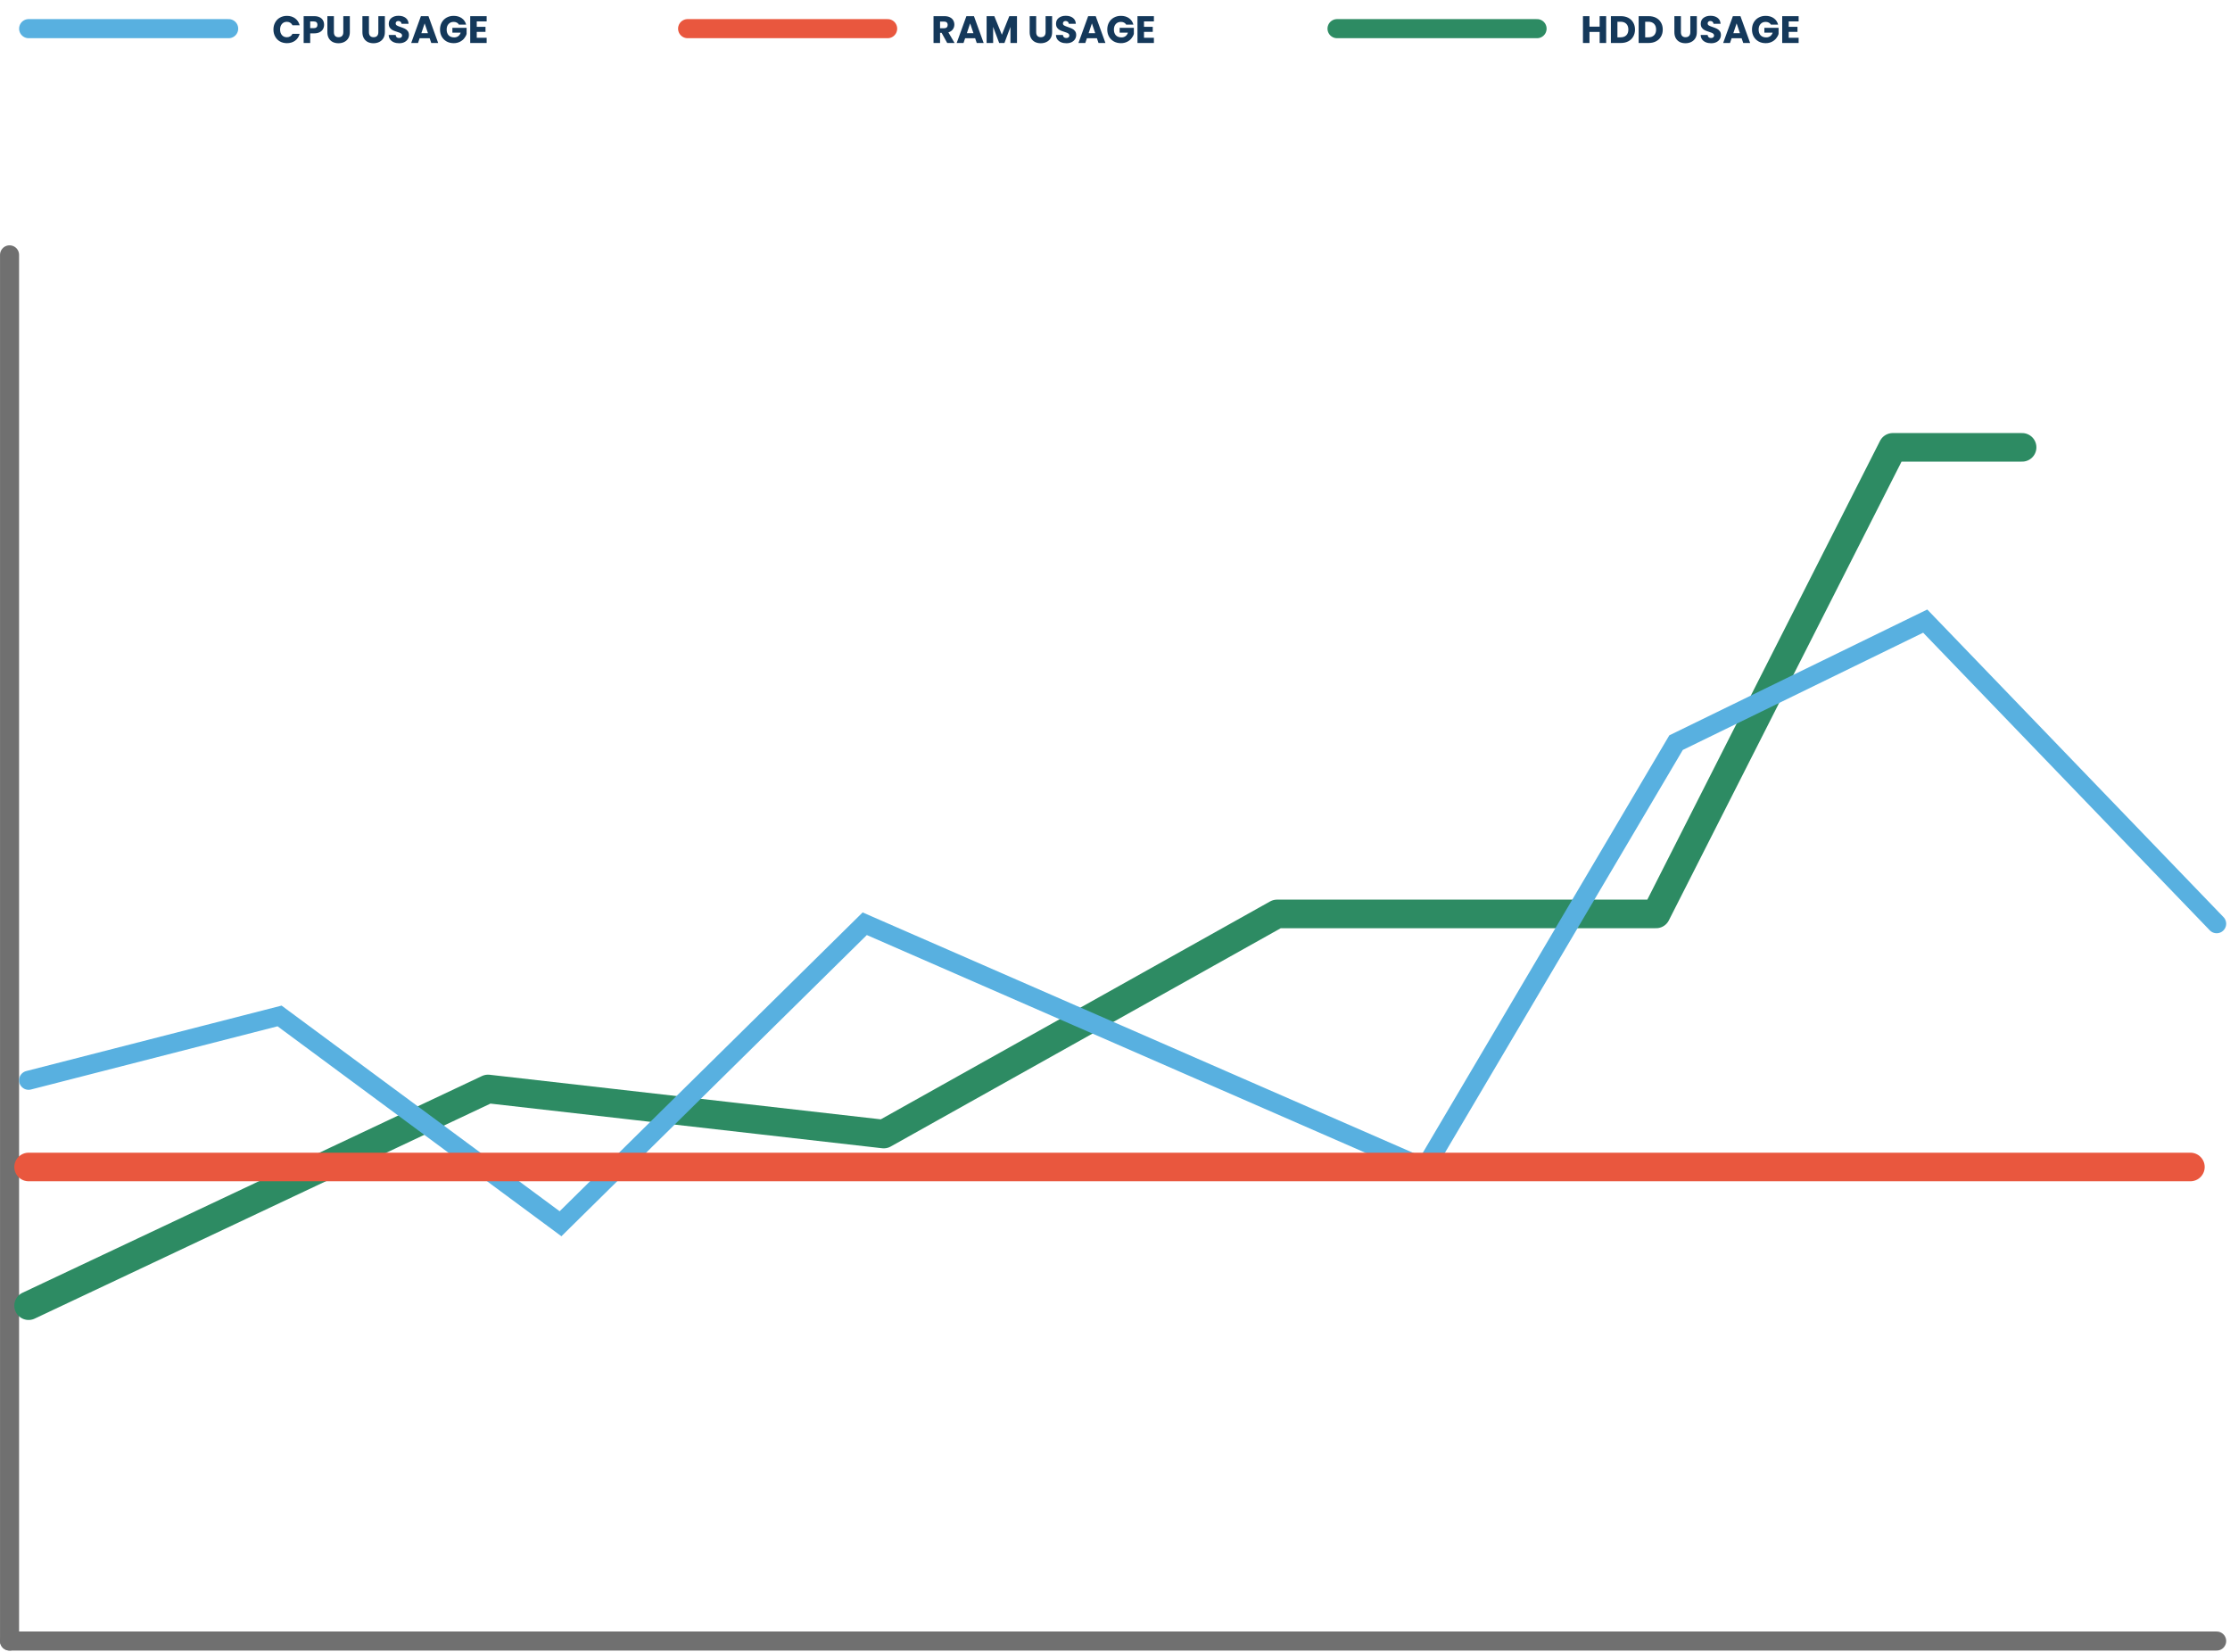
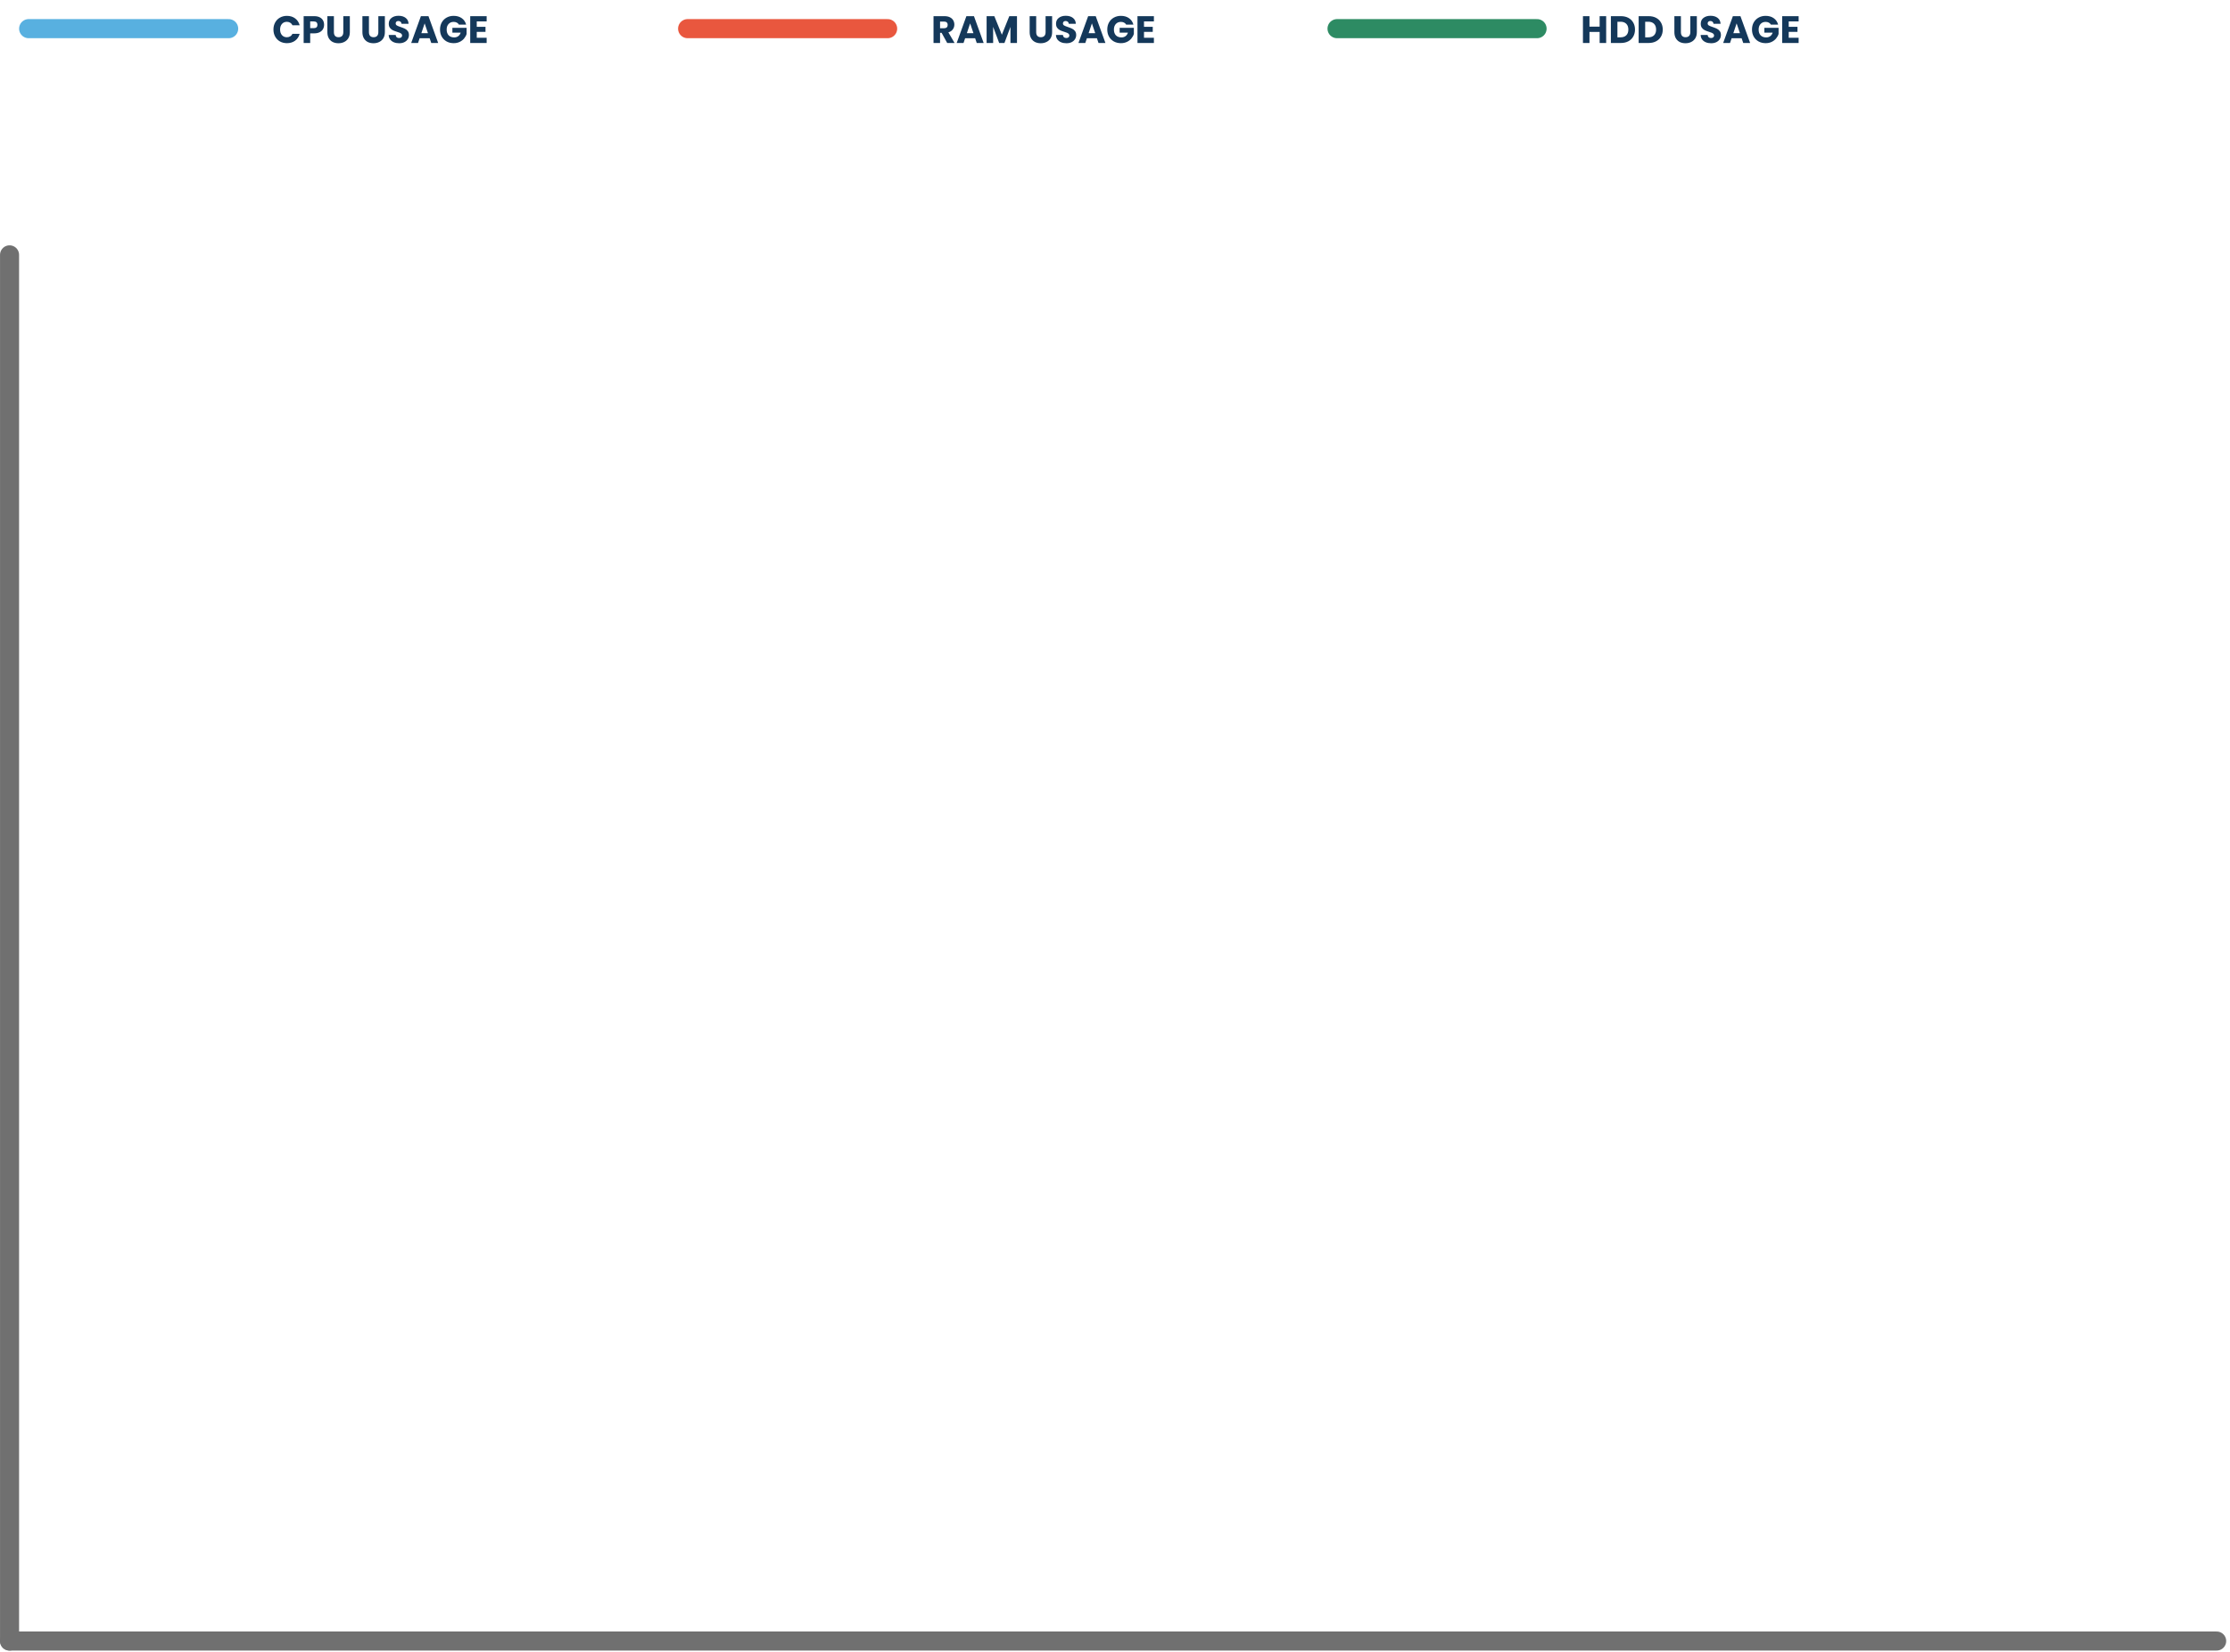
<svg xmlns="http://www.w3.org/2000/svg" width="467" height="346" viewBox="0 0 467 346" fill="none">
  <path d="M2 53.37V343.656" stroke="#707070" stroke-width="3.989" stroke-linecap="round" />
  <path d="M2 343.656H464.206" stroke="#707070" stroke-width="3.989" stroke-linecap="round" />
  <path d="M144 6H185.885" stroke="#E9573E" stroke-width="4" stroke-linecap="round" />
  <path d="M198.36 9L197.192 6.88H196.864V9H195.496V3.384H197.792C198.235 3.384 198.611 3.461 198.92 3.616C199.235 3.771 199.469 3.984 199.624 4.256C199.779 4.523 199.856 4.821 199.856 5.152C199.856 5.525 199.749 5.859 199.536 6.152C199.328 6.445 199.019 6.653 198.608 6.776L199.904 9H198.36ZM196.864 5.912H197.712C197.963 5.912 198.149 5.851 198.272 5.728C198.4 5.605 198.464 5.432 198.464 5.208C198.464 4.995 198.4 4.827 198.272 4.704C198.149 4.581 197.963 4.52 197.712 4.52H196.864V5.912ZM204.211 8.008H202.115L201.779 9H200.347L202.379 3.384H203.963L205.995 9H204.547L204.211 8.008ZM203.859 6.952L203.163 4.896L202.475 6.952H203.859ZM212.973 3.384V9H211.605V5.632L210.349 9H209.245L207.981 5.624V9H206.613V3.384H208.229L209.805 7.272L211.365 3.384H212.973ZM216.996 3.384V6.744C216.996 7.08 217.079 7.339 217.244 7.52C217.41 7.701 217.652 7.792 217.972 7.792C218.292 7.792 218.538 7.701 218.708 7.52C218.879 7.339 218.964 7.08 218.964 6.744V3.384H220.332V6.736C220.332 7.237 220.226 7.661 220.012 8.008C219.799 8.355 219.511 8.616 219.148 8.792C218.791 8.968 218.391 9.056 217.948 9.056C217.506 9.056 217.108 8.971 216.756 8.8C216.41 8.624 216.135 8.363 215.932 8.016C215.73 7.664 215.628 7.237 215.628 6.736V3.384H216.996ZM223.325 9.056C222.914 9.056 222.546 8.989 222.221 8.856C221.896 8.723 221.634 8.525 221.437 8.264C221.245 8.003 221.144 7.688 221.133 7.32H222.589C222.61 7.528 222.682 7.688 222.805 7.8C222.928 7.907 223.088 7.96 223.285 7.96C223.488 7.96 223.648 7.915 223.765 7.824C223.882 7.728 223.941 7.597 223.941 7.432C223.941 7.293 223.893 7.179 223.797 7.088C223.706 6.997 223.592 6.923 223.453 6.864C223.32 6.805 223.128 6.739 222.877 6.664C222.514 6.552 222.218 6.44 221.989 6.328C221.76 6.216 221.562 6.051 221.397 5.832C221.232 5.613 221.149 5.328 221.149 4.976C221.149 4.453 221.338 4.045 221.717 3.752C222.096 3.453 222.589 3.304 223.197 3.304C223.816 3.304 224.314 3.453 224.693 3.752C225.072 4.045 225.274 4.456 225.301 4.984H223.821C223.81 4.803 223.744 4.661 223.621 4.56C223.498 4.453 223.341 4.4 223.149 4.4C222.984 4.4 222.85 4.445 222.749 4.536C222.648 4.621 222.597 4.747 222.597 4.912C222.597 5.093 222.682 5.235 222.853 5.336C223.024 5.437 223.29 5.547 223.653 5.664C224.016 5.787 224.309 5.904 224.533 6.016C224.762 6.128 224.96 6.291 225.125 6.504C225.29 6.717 225.373 6.992 225.373 7.328C225.373 7.648 225.29 7.939 225.125 8.2C224.965 8.461 224.73 8.669 224.421 8.824C224.112 8.979 223.746 9.056 223.325 9.056ZM229.711 8.008H227.615L227.279 9H225.847L227.879 3.384H229.463L231.495 9H230.047L229.711 8.008ZM229.359 6.952L228.663 4.896L227.975 6.952H229.359ZM235.841 5.16C235.74 4.973 235.593 4.832 235.401 4.736C235.215 4.635 234.993 4.584 234.737 4.584C234.295 4.584 233.94 4.731 233.673 5.024C233.407 5.312 233.273 5.699 233.273 6.184C233.273 6.701 233.412 7.107 233.689 7.4C233.972 7.688 234.359 7.832 234.849 7.832C235.185 7.832 235.468 7.747 235.697 7.576C235.932 7.405 236.103 7.16 236.209 6.84H234.473V5.832H237.449V7.104C237.348 7.445 237.175 7.763 236.929 8.056C236.689 8.349 236.383 8.587 236.009 8.768C235.636 8.949 235.215 9.04 234.745 9.04C234.191 9.04 233.695 8.92 233.257 8.68C232.825 8.435 232.487 8.096 232.241 7.664C232.001 7.232 231.881 6.739 231.881 6.184C231.881 5.629 232.001 5.136 232.241 4.704C232.487 4.267 232.825 3.928 233.257 3.688C233.689 3.443 234.183 3.32 234.737 3.32C235.409 3.32 235.975 3.483 236.433 3.808C236.897 4.133 237.204 4.584 237.353 5.16H235.841ZM239.575 4.48V5.616H241.407V6.672H239.575V7.904H241.647V9H238.207V3.384H241.647V4.48H239.575Z" fill="#14385A" />
  <path d="M280 6H321.885" stroke="#2D8B63" stroke-width="4" stroke-linecap="round" />
  <path d="M336.36 3.384V9H334.992V6.688H332.864V9H331.496V3.384H332.864V5.584H334.992V3.384H336.36ZM339.452 3.384C340.044 3.384 340.561 3.501 341.004 3.736C341.446 3.971 341.788 4.301 342.028 4.728C342.273 5.149 342.396 5.637 342.396 6.192C342.396 6.741 342.273 7.229 342.028 7.656C341.788 8.083 341.444 8.413 340.996 8.648C340.553 8.883 340.038 9 339.452 9H337.348V3.384H339.452ZM339.364 7.816C339.881 7.816 340.284 7.675 340.572 7.392C340.86 7.109 341.004 6.709 341.004 6.192C341.004 5.675 340.86 5.272 340.572 4.984C340.284 4.696 339.881 4.552 339.364 4.552H338.716V7.816H339.364ZM345.264 3.384C345.856 3.384 346.373 3.501 346.816 3.736C347.259 3.971 347.6 4.301 347.84 4.728C348.085 5.149 348.208 5.637 348.208 6.192C348.208 6.741 348.085 7.229 347.84 7.656C347.6 8.083 347.256 8.413 346.808 8.648C346.365 8.883 345.851 9 345.264 9H343.16V3.384H345.264ZM345.176 7.816C345.693 7.816 346.096 7.675 346.384 7.392C346.672 7.109 346.816 6.709 346.816 6.192C346.816 5.675 346.672 5.272 346.384 4.984C346.096 4.696 345.693 4.552 345.176 4.552H344.528V7.816H345.176ZM352.012 3.384V6.744C352.012 7.08 352.095 7.339 352.26 7.52C352.425 7.701 352.668 7.792 352.988 7.792C353.308 7.792 353.553 7.701 353.724 7.52C353.895 7.339 353.98 7.08 353.98 6.744V3.384H355.348V6.736C355.348 7.237 355.241 7.661 355.028 8.008C354.815 8.355 354.527 8.616 354.164 8.792C353.807 8.968 353.407 9.056 352.964 9.056C352.521 9.056 352.124 8.971 351.772 8.8C351.425 8.624 351.151 8.363 350.948 8.016C350.745 7.664 350.644 7.237 350.644 6.736V3.384H352.012ZM358.341 9.056C357.93 9.056 357.562 8.989 357.237 8.856C356.911 8.723 356.65 8.525 356.453 8.264C356.261 8.003 356.159 7.688 356.149 7.32H357.605C357.626 7.528 357.698 7.688 357.821 7.8C357.943 7.907 358.103 7.96 358.301 7.96C358.503 7.96 358.663 7.915 358.781 7.824C358.898 7.728 358.957 7.597 358.957 7.432C358.957 7.293 358.909 7.179 358.813 7.088C358.722 6.997 358.607 6.923 358.469 6.864C358.335 6.805 358.143 6.739 357.893 6.664C357.53 6.552 357.234 6.44 357.005 6.328C356.775 6.216 356.578 6.051 356.413 5.832C356.247 5.613 356.165 5.328 356.165 4.976C356.165 4.453 356.354 4.045 356.733 3.752C357.111 3.453 357.605 3.304 358.213 3.304C358.831 3.304 359.33 3.453 359.709 3.752C360.087 4.045 360.29 4.456 360.317 4.984H358.837C358.826 4.803 358.759 4.661 358.637 4.56C358.514 4.453 358.357 4.4 358.164 4.4C357.999 4.4 357.866 4.445 357.765 4.536C357.663 4.621 357.613 4.747 357.613 4.912C357.613 5.093 357.698 5.235 357.868 5.336C358.039 5.437 358.306 5.547 358.669 5.664C359.031 5.787 359.325 5.904 359.549 6.016C359.778 6.128 359.975 6.291 360.141 6.504C360.306 6.717 360.389 6.992 360.389 7.328C360.389 7.648 360.306 7.939 360.141 8.2C359.981 8.461 359.746 8.669 359.437 8.824C359.127 8.979 358.762 9.056 358.341 9.056ZM364.726 8.008H362.63L362.294 9H360.862L362.894 3.384H364.478L366.51 9H365.062L364.726 8.008ZM364.374 6.952L363.678 4.896L362.99 6.952H364.374ZM370.857 5.16C370.755 4.973 370.609 4.832 370.417 4.736C370.23 4.635 370.009 4.584 369.753 4.584C369.31 4.584 368.955 4.731 368.689 5.024C368.422 5.312 368.289 5.699 368.289 6.184C368.289 6.701 368.427 7.107 368.705 7.4C368.987 7.688 369.374 7.832 369.865 7.832C370.201 7.832 370.483 7.747 370.713 7.576C370.947 7.405 371.118 7.16 371.225 6.84H369.489V5.832H372.465V7.104C372.363 7.445 372.19 7.763 371.945 8.056C371.705 8.349 371.398 8.587 371.025 8.768C370.651 8.949 370.23 9.04 369.761 9.04C369.206 9.04 368.71 8.92 368.273 8.68C367.841 8.435 367.502 8.096 367.257 7.664C367.017 7.232 366.897 6.739 366.897 6.184C366.897 5.629 367.017 5.136 367.257 4.704C367.502 4.267 367.841 3.928 368.273 3.688C368.705 3.443 369.198 3.32 369.753 3.32C370.425 3.32 370.99 3.483 371.449 3.808C371.913 4.133 372.219 4.584 372.369 5.16H370.857ZM374.591 4.48V5.616H376.423V6.672H374.591V7.904H376.663V9H373.223V3.384H376.663V4.48H374.591Z" fill="#14385A" />
  <path d="M6 6H47.885" stroke="#58B0E0" stroke-width="4" stroke-linecap="round" />
  <path d="M57.264 6.184C57.264 5.629 57.384 5.136 57.624 4.704C57.864 4.267 58.197 3.928 58.624 3.688C59.056 3.443 59.544 3.32 60.088 3.32C60.755 3.32 61.325 3.496 61.8 3.848C62.275 4.2 62.592 4.68 62.752 5.288H61.248C61.136 5.053 60.976 4.875 60.768 4.752C60.565 4.629 60.333 4.568 60.072 4.568C59.651 4.568 59.309 4.715 59.048 5.008C58.787 5.301 58.656 5.693 58.656 6.184C58.656 6.675 58.787 7.067 59.048 7.36C59.309 7.653 59.651 7.8 60.072 7.8C60.333 7.8 60.565 7.739 60.768 7.616C60.976 7.493 61.136 7.315 61.248 7.08H62.752C62.592 7.688 62.275 8.168 61.8 8.52C61.325 8.867 60.755 9.04 60.088 9.04C59.544 9.04 59.056 8.92 58.624 8.68C58.197 8.435 57.864 8.096 57.624 7.664C57.384 7.232 57.264 6.739 57.264 6.184ZM67.87 5.192C67.87 5.517 67.795 5.816 67.646 6.088C67.496 6.355 67.267 6.571 66.958 6.736C66.648 6.901 66.264 6.984 65.806 6.984H64.958V9H63.59V3.384H65.806C66.254 3.384 66.632 3.461 66.942 3.616C67.251 3.771 67.483 3.984 67.638 4.256C67.792 4.528 67.87 4.84 67.87 5.192ZM65.702 5.896C65.963 5.896 66.158 5.835 66.286 5.712C66.414 5.589 66.478 5.416 66.478 5.192C66.478 4.968 66.414 4.795 66.286 4.672C66.158 4.549 65.963 4.488 65.702 4.488H64.958V5.896H65.702ZM69.926 3.384V6.744C69.926 7.08 70.009 7.339 70.174 7.52C70.339 7.701 70.582 7.792 70.902 7.792C71.222 7.792 71.467 7.701 71.638 7.52C71.809 7.339 71.894 7.08 71.894 6.744V3.384H73.262V6.736C73.262 7.237 73.155 7.661 72.942 8.008C72.729 8.355 72.441 8.616 72.078 8.792C71.721 8.968 71.321 9.056 70.878 9.056C70.435 9.056 70.038 8.971 69.686 8.8C69.339 8.624 69.065 8.363 68.862 8.016C68.659 7.664 68.558 7.237 68.558 6.736V3.384H69.926ZM77.262 3.384V6.744C77.262 7.08 77.344 7.339 77.51 7.52C77.675 7.701 77.918 7.792 78.238 7.792C78.558 7.792 78.803 7.701 78.974 7.52C79.144 7.339 79.23 7.08 79.23 6.744V3.384H80.598V6.736C80.598 7.237 80.491 7.661 80.278 8.008C80.064 8.355 79.776 8.616 79.414 8.792C79.056 8.968 78.656 9.056 78.214 9.056C77.771 9.056 77.374 8.971 77.022 8.8C76.675 8.624 76.4 8.363 76.198 8.016C75.995 7.664 75.894 7.237 75.894 6.736V3.384H77.262ZM83.591 9.056C83.18 9.056 82.812 8.989 82.487 8.856C82.161 8.723 81.9 8.525 81.703 8.264C81.51 8.003 81.409 7.688 81.398 7.32H82.855C82.876 7.528 82.948 7.688 83.07 7.8C83.193 7.907 83.353 7.96 83.55 7.96C83.753 7.96 83.913 7.915 84.031 7.824C84.148 7.728 84.207 7.597 84.207 7.432C84.207 7.293 84.159 7.179 84.062 7.088C83.972 6.997 83.857 6.923 83.719 6.864C83.585 6.805 83.393 6.739 83.142 6.664C82.78 6.552 82.484 6.44 82.254 6.328C82.025 6.216 81.828 6.051 81.662 5.832C81.497 5.613 81.415 5.328 81.415 4.976C81.415 4.453 81.604 4.045 81.983 3.752C82.361 3.453 82.855 3.304 83.463 3.304C84.081 3.304 84.58 3.453 84.959 3.752C85.337 4.045 85.54 4.456 85.567 4.984H84.087C84.076 4.803 84.009 4.661 83.886 4.56C83.764 4.453 83.606 4.4 83.415 4.4C83.249 4.4 83.116 4.445 83.014 4.536C82.913 4.621 82.862 4.747 82.862 4.912C82.862 5.093 82.948 5.235 83.118 5.336C83.289 5.437 83.556 5.547 83.918 5.664C84.281 5.787 84.575 5.904 84.799 6.016C85.028 6.128 85.225 6.291 85.391 6.504C85.556 6.717 85.638 6.992 85.638 7.328C85.638 7.648 85.556 7.939 85.391 8.2C85.231 8.461 84.996 8.669 84.686 8.824C84.377 8.979 84.012 9.056 83.591 9.056ZM89.976 8.008H87.88L87.544 9H86.112L88.144 3.384H89.728L91.76 9H90.312L89.976 8.008ZM89.624 6.952L88.928 4.896L88.24 6.952H89.624ZM96.107 5.16C96.005 4.973 95.859 4.832 95.667 4.736C95.48 4.635 95.259 4.584 95.003 4.584C94.56 4.584 94.206 4.731 93.939 5.024C93.672 5.312 93.539 5.699 93.539 6.184C93.539 6.701 93.677 7.107 93.955 7.4C94.237 7.688 94.624 7.832 95.115 7.832C95.451 7.832 95.734 7.747 95.963 7.576C96.198 7.405 96.368 7.16 96.475 6.84H94.739V5.832H97.715V7.104C97.614 7.445 97.44 7.763 97.195 8.056C96.955 8.349 96.648 8.587 96.275 8.768C95.901 8.949 95.48 9.04 95.011 9.04C94.456 9.04 93.96 8.92 93.523 8.68C93.091 8.435 92.752 8.096 92.507 7.664C92.267 7.232 92.147 6.739 92.147 6.184C92.147 5.629 92.267 5.136 92.507 4.704C92.752 4.267 93.091 3.928 93.523 3.688C93.955 3.443 94.448 3.32 95.003 3.32C95.675 3.32 96.24 3.483 96.699 3.808C97.163 4.133 97.469 4.584 97.619 5.16H96.107ZM99.841 4.48V5.616H101.673V6.672H99.841V7.904H101.913V9H98.473V3.384H101.913V4.48H99.841Z" fill="#14385A" />
-   <path d="M5.988 273.431L102.204 228.043L185.071 237.487L267.431 191.39H346.814L396.377 93.68H423.465" stroke="#2D8B63" stroke-width="5.984" stroke-linecap="round" stroke-linejoin="round" />
-   <path d="M5.988 226.229L58.546 212.755L117.385 256.272L181.09 193.444L298.357 244.654L350.994 155.521L403.173 130.068L464.205 193.442" stroke="#58B0E0" stroke-width="3.989" stroke-linecap="round" />
-   <path d="M5.988 244.383H458.708" stroke="#E9573E" stroke-width="5.984" stroke-linecap="round" />
</svg>